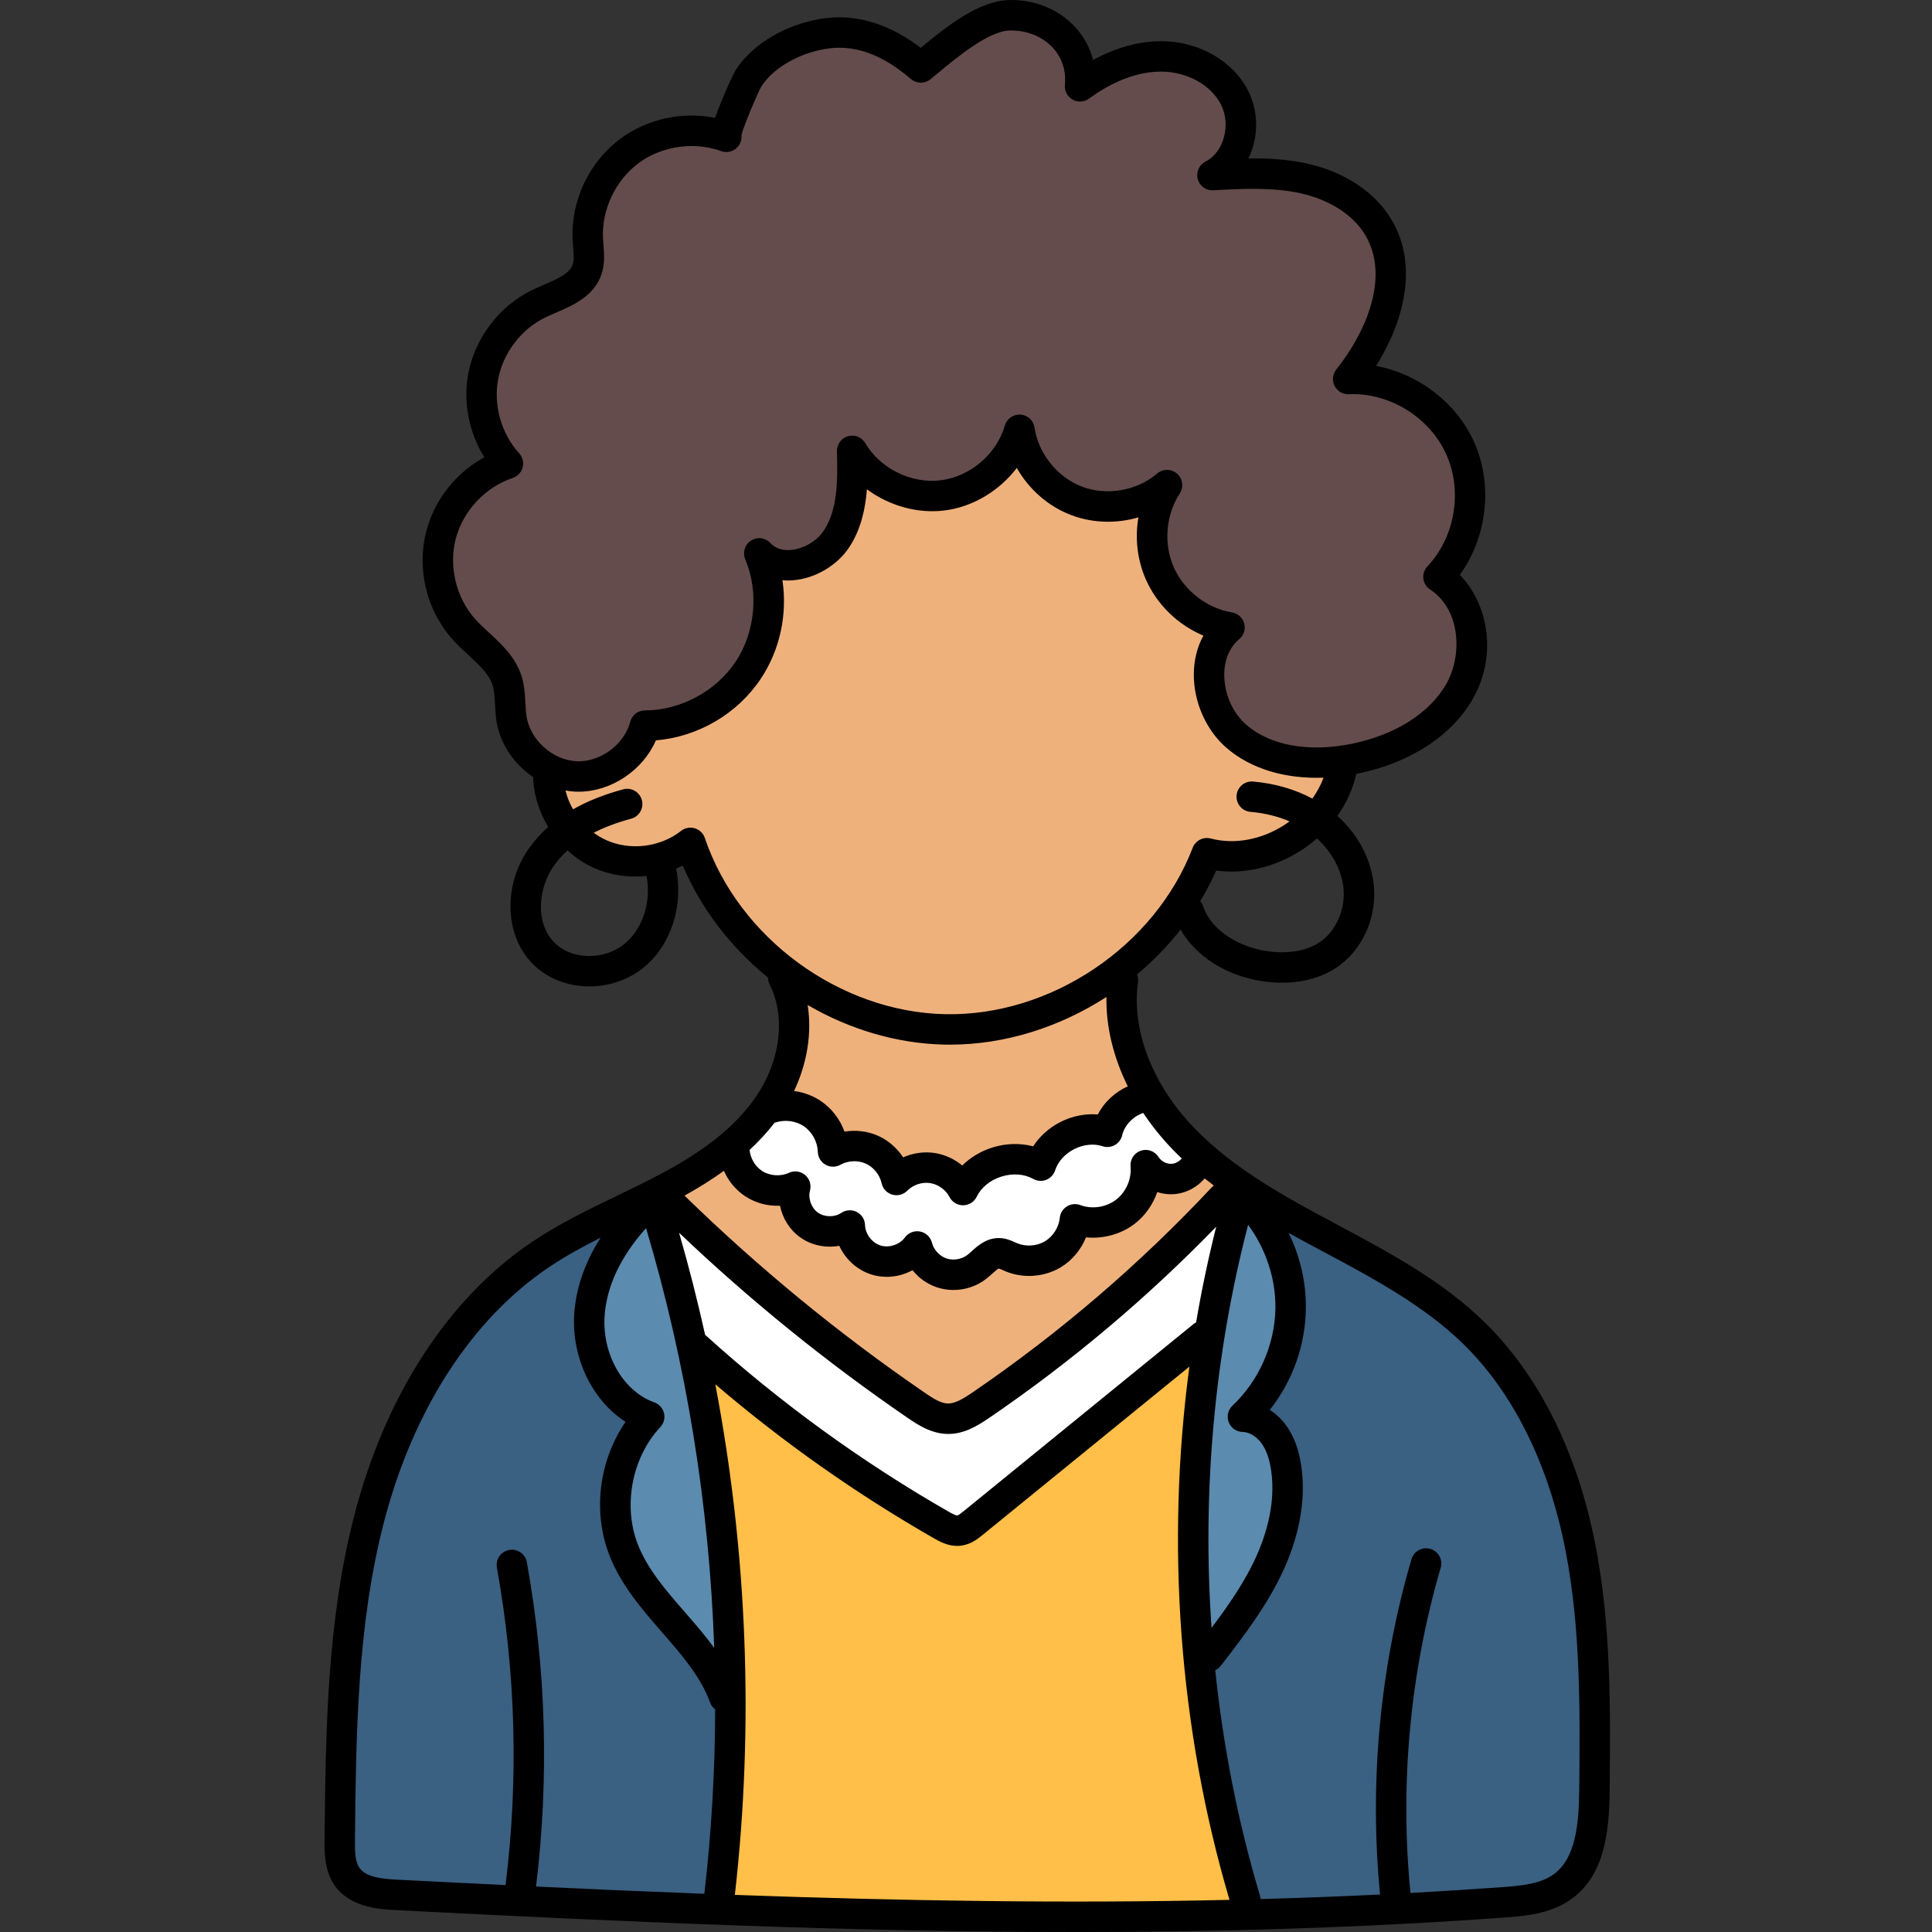
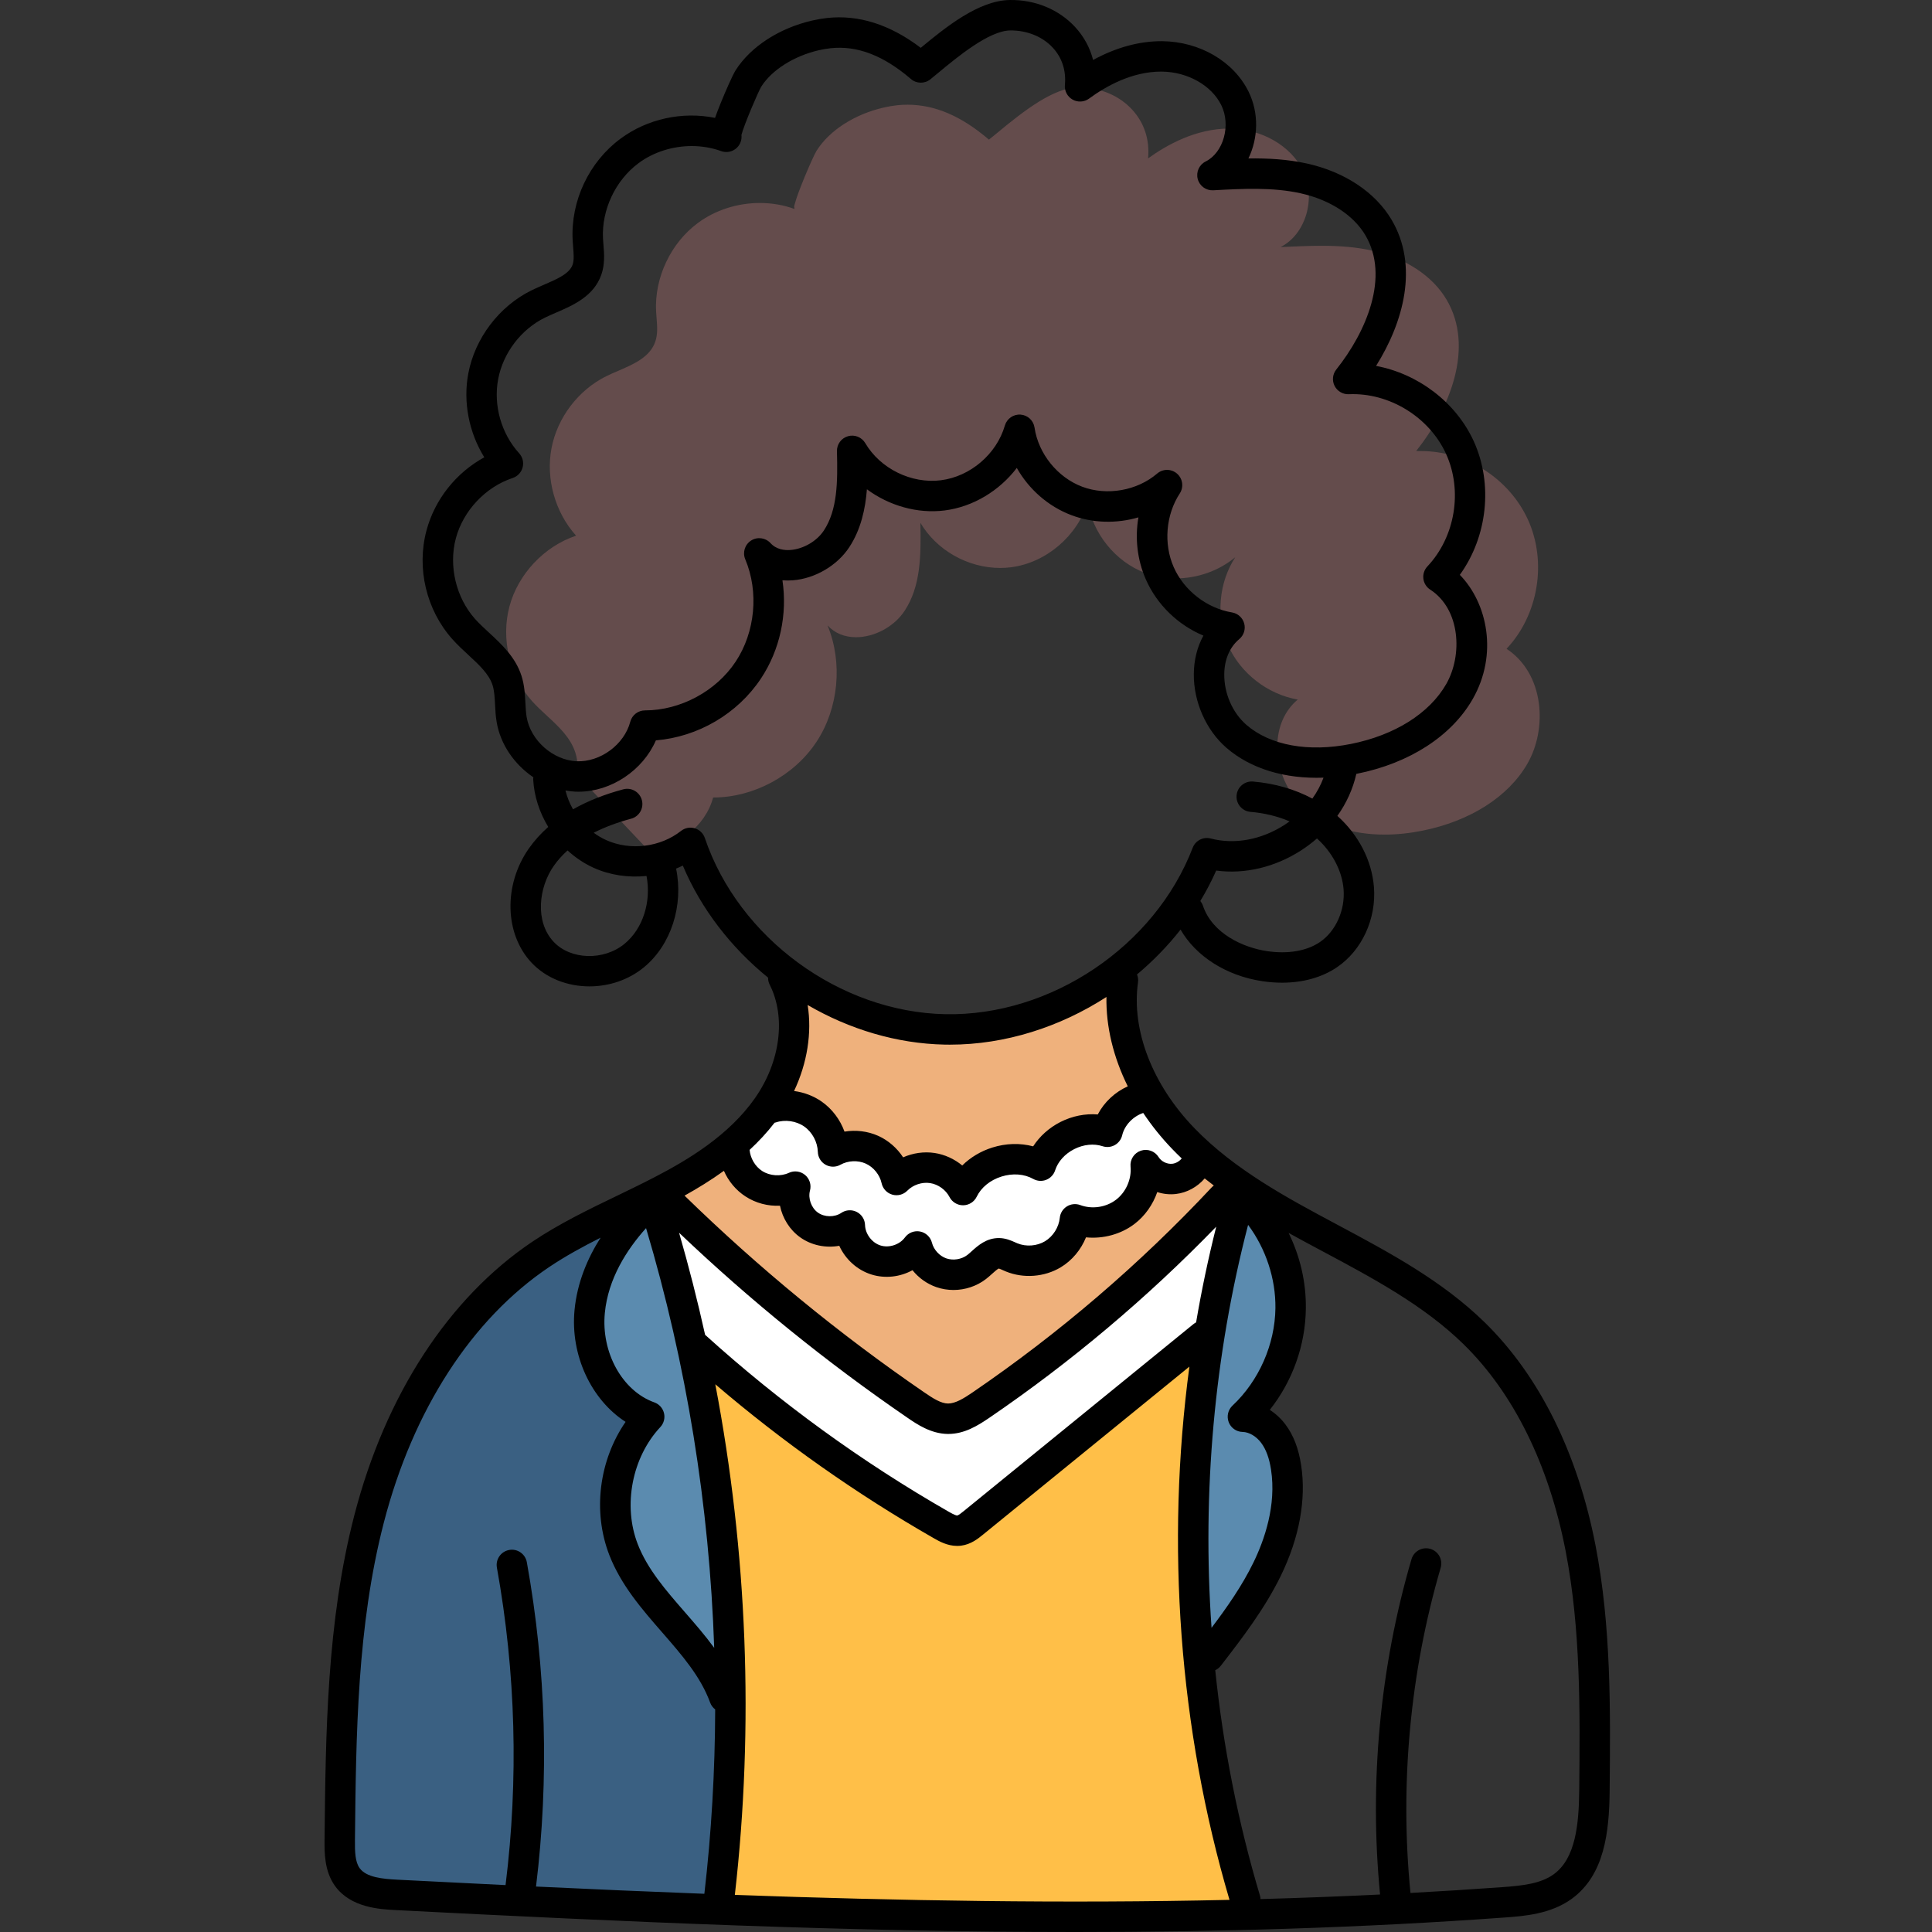
<svg xmlns="http://www.w3.org/2000/svg" height="512pt" viewBox="-86 0 512 512.001" width="512pt">
  <rect x="-86" y="0" width="512" height="512.001" fill="#333333" stroke="none" />
  <path d="m167.633 405.625c-1.133 0-2.219-.395-4.148-1.508-23.234-13.297-45.086-29.145-64.945-47.094l-.176-.133-1.094-.883-.305-1.371c-1.996-9.004-4.297-18.031-6.836-26.836l-4.098-14.191 10.699 10.188c18.66 17.766 38.855 34.129 60.031 48.637 2.191 1.496 5.176 3.535 8.434 3.578h.117c3.086 0 5.863-1.711 8.672-3.621 21.379-14.594 41.387-31.453 59.453-50.094l10.383-10.711-3.629 14.469c-2.07 8.254-3.844 16.688-5.266 25.059l-.34 1.996-1.812.906-60.828 49.527c-1.301 1.055-2.375 1.852-3.719 2.039l-.336.039zm0 0" fill="#fff" />
  <path d="m166.656 337.793c-1.102 0-2.164-.176-3.16-.52-3.102-1.078-5.609-3.809-6.406-6.965-1.852 2.461-4.949 3.996-8.133 3.996-.957 0-1.891-.137-2.781-.41-3.906-1.223-6.812-5.059-6.934-9.125-1.555.988-3.426 1.539-5.324 1.539-1.996 0-3.941-.602-5.484-1.695-3.09-2.207-4.621-6.461-3.652-10.125-1.469.621-3.109.977-4.777.977-2.234 0-4.445-.641-6.23-1.805-2.832-1.832-4.793-5.113-5.109-8.559l-.176-1.957 1.441-1.336c2.328-2.16 4.41-4.422 6.184-6.723l.789-1.02 1.23-.367c.133-.039.27-.074.41-.105 1.164-.367 2.398-.551 3.668-.551 2.602 0 5.16.789 7.207 2.219 3.191 2.238 5.219 6.027 5.312 9.895 1.715-.914 3.664-1.418 5.672-1.418 1.633 0 3.246.344 4.672.988 3.234 1.449 5.727 4.52 6.477 8 2.074-2.047 5.027-3.27 7.945-3.27.531 0 1.066.039 1.582.121 3.402.508 6.516 2.738 8.105 5.82 1.719-3.438 4.977-6.137 8.996-7.41 1.594-.5 3.207-.75 4.816-.75 2.43 0 4.773.586 6.766 1.699 1.129-3.348 3.699-6.25 7.109-7.977 2.094-1.059 4.375-1.617 6.605-1.617 1.387 0 2.727.211 3.984.633.988-4.055 4.215-7.504 8.266-8.828l2.887-.941 1.684 2.527c2.121 3.191 4.574 6.23 7.281 9.039.676.699 1.422 1.441 2.355 2.328l2.723 2.594-2.418 2.879c-1.309 1.559-3.16 2.586-5.074 2.809-.289.035-.57.051-.848.051-2.672 0-5.289-1.445-6.672-3.68.379 4.676-1.734 9.52-5.445 12.363-2.395 1.832-5.426 2.84-8.531 2.84-1.664 0-3.273-.285-4.785-.848-.406 3.773-2.645 7.316-5.875 9.262-1.863 1.121-4.051 1.715-6.32 1.715-1.586 0-3.172-.305-4.578-.887-.27-.117-.48-.211-.691-.305-.883-.395-1.754-.777-2.68-.793-1.703 0-2.953 1.016-4.539 2.449-.492.445-.941.844-1.398 1.199-1.711 1.316-3.891 2.043-6.145 2.043zm0 0" fill="#fff" />
  <path d="m231.082 431.672c-2.574-36.758.727-73.117 9.809-108.078l2.102-8.102 4.984 6.727c5.273 7.125 8.125 15.82 8.023 24.488-.133 10.676-4.855 21.41-12.629 28.719 2.988.105 6.004 1.793 8.066 4.566 1.68 2.238 2.781 5.141 3.355 8.855 1.609 10.48-1.84 20.457-5.016 26.984-3.289 6.75-7.664 12.871-11.516 17.969l-6.438 8.527zm0 0" fill="#5b8baf" />
  <path d="m100.039 439.059c-2.332-3.191-4.965-6.215-7.516-9.141-5.352-6.145-10.406-11.949-13.242-19.246-4.516-11.621-1.727-26.098 6.785-35.211-10.184-3.684-16.949-15.668-15.758-27.918.824-8.516 4.836-16.84 11.922-24.742l4.77-5.32 2.043 6.848c10.793 36.207 16.922 73.969 18.223 112.238l.441 12.996zm0 0" fill="#5b8baf" />
  <path d="m199.113 507.938c-27.688 0-57.293-.578-90.516-1.77l-4.32-.152.488-4.297c5.082-44.496 3.355-89.621-5.133-134.117l-2.137-11.195 8.664 7.406c17.781 15.195 37.062 28.777 57.309 40.367 1.113.645 2.621 1.512 4.191 1.512.176 0 .324-.008.469-.027 1.543-.195 2.816-1.23 3.836-2.059l62.539-50.906-1.336 10.004c-6.258 46.824-2.625 95.117 10.5 139.66l1.477 5.012-5.223.117c-13.148.293-26.879.445-40.809.445zm0 0" fill="#ffbf48" />
-   <path d="m67.316 205.754c-.238 0-.477-.004-.715-.016-8.184-.383-15.641-7-16.988-15.07-.219-1.328-.289-2.688-.359-4l-.008-.156c-.098-1.969-.207-4.191-.852-6.199-1.277-3.957-4.441-6.879-7.496-9.703-1.469-1.348-2.789-2.578-3.988-3.922-5.926-6.637-8.262-16.477-5.961-25.07 2.297-8.582 9.227-15.938 17.66-18.742-5.555-6.172-8.059-15.023-6.52-23.156 1.535-8.125 7.109-15.453 14.539-19.121 1.047-.512 2.148-.988 3.18-1.426 4.105-1.773 8.344-3.609 9.77-7.672.699-1.992.535-4.07.363-6.27-.059-.617-.102-1.207-.133-1.797-.457-8.93 3.883-18.117 11.059-23.418 4.609-3.422 10.453-5.312 16.445-5.312 3.191 0 6.273.531 9.164 1.582l-.082-.738.223-.781c.777-3.012 4.613-12.043 5.699-13.871l.062-.098c3.414-5.363 10.055-9.621 17.77-11.391 1.219-.277 2.387-.477 3.48-.598.938-.102 1.879-.152 2.805-.152 7.266 0 14.32 3.023 21.574 9.254.688-.527 1.398-1.113 2.152-1.738 7.309-6.07 14.996-12.004 21.496-12.098l.25-.004c5.484 0 10.598 2.133 14.027 5.852 3.242 3.508 4.719 7.988 4.262 12.957 4.98-3.586 12.699-7.895 21.469-7.895h.219c8.363.07 16.129 4.539 19.359 11.113 3.574 7.273.746 16.941-5.941 20.285 3.594-.137 7.234-.336 10.871-.336 5.207 0 9.449.406 13.359 1.273 8.828 1.957 16.027 6.684 19.742 12.965 7.539 12.723.797 29.078-8.023 40.141.285.023.559.027.828.027.156 0 .309-.004.465-.004 11.973 0 23.352 7.301 28.316 18.172 5.109 11.203 2.777 25.277-5.668 34.227 4.703 3.098 7.746 8.215 8.566 14.469.727 5.535-.383 11.359-3.039 15.98-5.027 8.758-15.191 15.234-27.883 17.77-3.395.68-6.742 1.023-9.949 1.023-8.602 0-15.934-2.41-21.203-6.973-4.527-3.922-7.305-10.23-7.242-16.461.039-5.082 1.965-9.469 5.418-12.352-7.992-1.383-15.242-7.016-18.488-14.414-3.25-7.398-2.488-16.551 1.934-23.316-4.246 3.555-9.965 5.617-15.73 5.617-2.855 0-5.602-.488-8.168-1.453-7.879-2.961-13.988-10.535-15.203-18.848-2.68 9.039-11.031 16.176-20.367 17.359-.938.117-1.887.176-2.832.176-8.57 0-16.871-4.695-21.148-11.965.184 8.961.047 16.883-4.18 23.32-2.535 3.859-7.188 6.594-11.852 6.961-.328.023-.668.039-1.023.039-3.07 0-5.688-1.086-7.562-3.141 4.098 9.891 2.953 22.023-2.965 30.934-5.914 8.922-16.648 14.688-27.352 14.688-2.051 7.703-9.609 13.492-17.605 13.492zm0 0" fill="#644c4c" />
-   <path d="m244.066 503.52c-5.805-19.414-9.84-39.762-11.996-60.477l-.289-2.793 2.531-1.223.117-.117c5.289-6.848 11.285-14.609 15.406-23.055 4.562-9.367 6.297-18.715 5.023-27.016-.578-3.723-1.684-6.629-3.367-8.879-.887-1.191-1.941-2.18-3.145-2.949l-3.727-2.383 2.742-3.469c5.512-6.965 8.602-15.648 8.699-24.445.07-6.238-1.371-12.539-4.168-18.215l-5.652-11.477 11.184 6.207c2.473 1.375 5.094 2.793 8.492 4.594l.707.379c13.363 7.141 27.133 14.5 38.016 25.16 13.852 13.559 23.598 33.219 28.18 56.855 4.102 21.148 3.895 43.023 3.695 64.176-.102 10.156-1.18 20.227-8.32 25.484-4.32 3.168-9.738 3.793-15.859 4.238-7.812.562-15.77 1.059-24.324 1.527l-3.816.207-.379-3.805c-2.922-29.191-.105-59.516 8.141-87.691-8.262 28.004-11.094 58.207-8.242 87.324l.41 4.184-4.199.203c-10.859.523-21.543.934-31.75 1.211l-3.848.105zm0 0" fill="#3a6082" />
+   <path d="m67.316 205.754l-.008-.156c-.098-1.969-.207-4.191-.852-6.199-1.277-3.957-4.441-6.879-7.496-9.703-1.469-1.348-2.789-2.578-3.988-3.922-5.926-6.637-8.262-16.477-5.961-25.07 2.297-8.582 9.227-15.938 17.66-18.742-5.555-6.172-8.059-15.023-6.52-23.156 1.535-8.125 7.109-15.453 14.539-19.121 1.047-.512 2.148-.988 3.18-1.426 4.105-1.773 8.344-3.609 9.77-7.672.699-1.992.535-4.07.363-6.27-.059-.617-.102-1.207-.133-1.797-.457-8.93 3.883-18.117 11.059-23.418 4.609-3.422 10.453-5.312 16.445-5.312 3.191 0 6.273.531 9.164 1.582l-.082-.738.223-.781c.777-3.012 4.613-12.043 5.699-13.871l.062-.098c3.414-5.363 10.055-9.621 17.77-11.391 1.219-.277 2.387-.477 3.48-.598.938-.102 1.879-.152 2.805-.152 7.266 0 14.32 3.023 21.574 9.254.688-.527 1.398-1.113 2.152-1.738 7.309-6.07 14.996-12.004 21.496-12.098l.25-.004c5.484 0 10.598 2.133 14.027 5.852 3.242 3.508 4.719 7.988 4.262 12.957 4.98-3.586 12.699-7.895 21.469-7.895h.219c8.363.07 16.129 4.539 19.359 11.113 3.574 7.273.746 16.941-5.941 20.285 3.594-.137 7.234-.336 10.871-.336 5.207 0 9.449.406 13.359 1.273 8.828 1.957 16.027 6.684 19.742 12.965 7.539 12.723.797 29.078-8.023 40.141.285.023.559.027.828.027.156 0 .309-.004.465-.004 11.973 0 23.352 7.301 28.316 18.172 5.109 11.203 2.777 25.277-5.668 34.227 4.703 3.098 7.746 8.215 8.566 14.469.727 5.535-.383 11.359-3.039 15.98-5.027 8.758-15.191 15.234-27.883 17.77-3.395.68-6.742 1.023-9.949 1.023-8.602 0-15.934-2.41-21.203-6.973-4.527-3.922-7.305-10.23-7.242-16.461.039-5.082 1.965-9.469 5.418-12.352-7.992-1.383-15.242-7.016-18.488-14.414-3.25-7.398-2.488-16.551 1.934-23.316-4.246 3.555-9.965 5.617-15.73 5.617-2.855 0-5.602-.488-8.168-1.453-7.879-2.961-13.988-10.535-15.203-18.848-2.68 9.039-11.031 16.176-20.367 17.359-.938.117-1.887.176-2.832.176-8.57 0-16.871-4.695-21.148-11.965.184 8.961.047 16.883-4.18 23.32-2.535 3.859-7.188 6.594-11.852 6.961-.328.023-.668.039-1.023.039-3.07 0-5.688-1.086-7.562-3.141 4.098 9.891 2.953 22.023-2.965 30.934-5.914 8.922-16.648 14.688-27.352 14.688-2.051 7.703-9.609 13.492-17.605 13.492zm0 0" fill="#644c4c" />
  <path d="m100.508 505.879c-13.965-.527-28.57-1.156-44.648-1.922l-4.301-.203.523-4.277c3.453-28.258 2.645-56.773-2.398-84.754 5.012 28.203 5.797 56.914 2.266 85.352l-.457 3.688-3.707-.184c-9.555-.473-19.125-.949-28.707-1.441-4.82-.246-10.191-.832-12.984-4.672-1.949-2.688-2.07-6.223-2.023-9.914.285-28.086.574-57.145 7.758-84.949 7.977-30.906 24.141-55.824 45.516-70.16 3.859-2.594 8.316-5.137 14.027-8.012l12.984-6.531-7.812 12.254c-3.605 5.66-5.727 11.508-6.301 17.391-1.008 10.348 3.695 20.758 11.703 25.906l3.473 2.23-2.344 3.402c-6.367 9.238-7.844 21.352-3.855 31.609 2.84 7.305 8.137 13.383 13.258 19.262 5.547 6.383 10.73 12.34 13.473 19.879l1.578 1.207.004 1.992c-.039 16.438-1.016 33.027-2.898 49.309l-.422 3.676zm0 0" fill="#3a6082" />
  <g fill="#efb17c">
-     <path d="m165.73 272.785c-.43 0-.855-.004-1.289-.016-29.594-.594-57.957-21.371-67.441-49.406-4.07 3.156-9.227 4.906-14.562 4.906-3.289 0-6.555-.688-9.441-1.992-1.438-.656-2.785-1.449-4.031-2.367l-5.207-3.84.531-.27-1.902-3.34c-1.082-1.891-1.891-3.914-2.41-6.008l-1.48-5.98 6.066 1.078c.75.137 1.418.215 2.031.242.23.016.41.016.582.016h.145c7.051 0 13.973-4.602 16.832-11.191l.953-2.195 2.387-.199c10.027-.828 19.312-6.289 24.836-14.613 4.43-6.688 6.281-15.16 5.078-23.238l-.75-5.027 5.059.453c.336.027.672.043 1.02.043.352 0 .711-.016 1.07-.047 4.645-.363 9.43-3.168 11.934-6.988 2.27-3.461 3.586-7.859 4.016-13.453l.555-7.211 5.816 4.305c4.383 3.246 9.695 5.035 14.961 5.035.926 0 1.855-.059 2.762-.172 6.246-.785 12.398-4.422 16.445-9.727l3.684-4.824 2.98 5.285c2.812 4.984 7.227 8.801 12.426 10.75 2.617.98 5.395 1.477 8.258 1.477 2.348 0 4.68-.336 6.938-1l6.16-1.805-1.094 6.328c-.84 4.84-.262 9.723 1.672 14.117 2.504 5.715 7.297 10.395 13.152 12.852l4.109 1.723-2.156 3.898c-1.309 2.375-2.016 5.234-2.039 8.27-.059 6.258 2.723 12.578 7.258 16.504 5.266 4.559 12.629 6.965 21.289 6.965.559 0 1.117-.008 1.68-.031l5.973-.215-2.078 5.605c-.848 2.285-2.012 4.465-3.461 6.484l-1.82 2.527.492.211-5.551 4.168c-.516.387-1.043.75-1.609 1.109-5.004 3.227-10.605 4.938-16.188 4.938-2.23 0-4.418-.281-6.512-.828-10.414 27.059-39.043 46.691-68.117 46.691-.004.004-.008.004-.008.004zm-85.496-59.68c-4.719 1.199-8.879 2.852-12.395 4.852l-.504.285 2.188-1.113c3.184-1.625 6.789-2.98 10.711-4.023zm165.496-2c4.113.414 8.012 1.363 11.594 2.883l1.777.758c-4.012-2-8.504-3.227-13.371-3.641zm0 0" />
    <path d="m165.188 375.953c-3.008-.051-5.688-1.727-8.395-3.586-22.691-15.531-44.285-33.246-64.176-52.652l-3.848-3.754 4.699-2.605c3.723-2.062 7-4.129 10.031-6.316l4.016-2.902 1.988 4.539c.918 2.102 2.387 3.848 4.242 5.051 1.84 1.191 3.996 1.824 6.23 1.824.184 0 .363-.004.547-.016l3.43-.16.68 3.367c.484 2.402 1.855 4.562 3.762 5.926 1.547 1.098 3.508 1.707 5.527 1.707.602 0 1.203-.055 1.789-.16l3.062-.551 1.289 2.832c1.18 2.594 3.457 4.629 6.086 5.449.918.285 1.875.43 2.852.43 1.699 0 3.395-.438 4.902-1.262l2.938-1.609 2.098 2.613c1.199 1.492 2.77 2.605 4.531 3.215 1.023.352 2.109.531 3.223.531 2.238 0 4.426-.734 6.16-2.07.5-.387.969-.812 1.359-1.172 1.297-1.172 2.113-1.824 3.043-2.18l1.199-.465 1.246.328c.48.125.984.336 1.695.656l.75.324c1.352.555 2.934.859 4.531.859 2.262 0 4.523-.609 6.375-1.723 2.238-1.352 4.027-3.484 5.035-5.996l1.117-2.789 2.992.297c.469.043.945.07 1.422.07 3.176 0 6.234-1.008 8.617-2.836 2.094-1.602 3.754-3.938 4.68-6.578l1.297-3.703 3.73 1.227c.77.254 1.578.383 2.395.383.285 0 .57-.016.852-.047 1.875-.223 3.719-1.23 5.047-2.766l2.516-2.902 3.004 2.395c.77.613 1.559 1.227 2.348 1.832l4.34 3.32-4.434 3.102c-19.293 20.594-40.828 39.051-64.07 54.918-2.66 1.816-5.523 3.59-8.668 3.605zm0 0" />
    <path d="m166.469 311.957c-1.594-1.309-3.449-2.152-5.375-2.441-.527-.078-1.059-.117-1.586-.117-1.539 0-3.113.336-4.551.973l-3.102 1.371-1.859-2.836c-1.223-1.867-2.965-3.375-4.906-4.246-1.426-.641-3.055-.98-4.699-.98-.652 0-1.309.055-1.945.16l-3.27.531-1.133-3.109c-.898-2.461-2.527-4.613-4.586-6.055-1.586-1.109-3.508-1.84-5.555-2.113l-5.43-.723 2.344-4.953c3.145-6.648 4.309-13.914 3.273-20.453l-1.316-8.316 7.277 4.234c10.789 6.277 22.68 9.719 34.387 9.949.484.008.895.02 1.305.02 13.566 0 27.16-4.148 39.309-12l6.312-4.082-.145 7.516c-.133 7.086 1.676 14.633 5.238 21.832l1.844 3.727-3.801 1.699c-2.586 1.156-4.73 3.164-6.039 5.656l-1.227 2.344-2.641-.215c-.363-.031-.727-.047-1.094-.047-2.266 0-4.566.562-6.66 1.625-2.359 1.203-4.324 2.953-5.672 5.055l-1.582 2.457-2.824-.754c-1.207-.324-2.477-.488-3.773-.488-1.617 0-3.238.25-4.816.75-2.426.766-4.621 2.074-6.348 3.785l-2.566 2.543zm0 0" />
  </g>
  <path d="m336.809 409.441c-4.75-24.457-14.891-44.852-29.328-58.98-11.316-11.074-25.367-18.578-38.953-25.836l-.691-.371c-12.488-6.672-26.645-14.234-37.328-25.301-11.133-11.527-16.711-25.973-14.922-38.641.102-.727-.012-1.434-.27-2.07 4.254-3.559 8.137-7.543 11.547-11.891 4.02 7.039 12.094 12.242 21.664 13.676 1.777.266 3.523.398 5.223.398 5.551 0 10.605-1.402 14.574-4.098 6.617-4.492 10.457-12.848 9.781-21.281-.562-7.023-4.066-13.785-9.688-18.824 2.418-3.402 4.137-7.18 5.023-11.141.062-.012.129-.023.195-.035 13.848-2.766 25.004-9.961 30.613-19.734 6.852-11.938 3.887-25.543-3.379-32.973 7.285-10.066 8.875-24.043 3.688-35.41-4.727-10.352-14.773-17.879-25.883-19.961 7.281-11.629 11.363-26.488 4.094-38.758-4.293-7.25-12.441-12.664-22.359-14.863-5.203-1.152-10.418-1.426-15.566-1.363 2.59-5.332 2.84-12 .047-17.68-3.953-8.039-12.953-13.297-22.93-13.391-5.961-.035-12.199 1.648-18.277 4.98-.832-3.246-2.445-6.227-4.77-8.738-4.289-4.641-10.582-7.266-17.32-7.152-8.258.117-17.051 7.258-23.586 12.672-8.113-6.164-16.441-8.824-24.809-7.91-1.301.145-2.637.371-3.965.68-8.73 2.004-16.309 6.926-20.277 13.16-.848 1.336-2.77 5.777-3.852 8.438-.684 1.684-1.215 3.059-1.617 4.195-8.641-1.746-17.902.223-25.043 5.508-8.363 6.188-13.227 16.492-12.691 26.883.031.617.082 1.238.133 1.863.145 1.773.281 3.453-.141 4.652-.84 2.398-4.109 3.809-7.57 5.301-1.098.473-2.234.965-3.332 1.504-8.551 4.211-14.965 12.641-16.738 22.004-1.438 7.57.176 15.688 4.234 22.238-7.438 4.059-13.105 11.117-15.316 19.379-2.68 10.023-.055 21.066 6.852 28.812 1.359 1.527 2.84 2.891 4.27 4.211 2.797 2.582 5.434 5.02 6.383 7.965.477 1.488.566 3.266.664 5.148.078 1.488.152 3.031.422 4.629.996 5.965 4.727 11.266 9.719 14.645-.02.203-.039.402-.031.609.246 4.434 1.68 8.758 3.988 12.559-1.961 1.73-3.672 3.617-5.117 5.672-6.777 9.637-6.484 22.66.68 30.293 3.918 4.172 9.586 6.289 15.352 6.289 5.125 0 10.328-1.672 14.453-5.066 7.211-5.945 10.52-16.398 8.512-26.152.605-.246 1.199-.508 1.785-.797 4.871 11.555 12.809 21.742 22.59 29.695-.004.621.117 1.25.418 1.84 4.371 8.637 2.852 20.441-3.871 30.07-6.953 9.957-17.887 16.441-26.633 20.977-3.277 1.703-6.691 3.352-9.992 4.945-7.496 3.617-15.246 7.359-22.383 12.148-22.199 14.895-38.957 40.652-47.188 72.52-7.289 28.238-7.594 57.566-7.887 85.934-.031 3.332-.086 8.367 2.812 12.34 4.176 5.727 11.898 6.121 16.051 6.336 60.594 3.113 120.414 5.809 180.141 5.809 37.855 0 75.68-1.082 113.613-3.832 5.215-.375 12.363-.895 17.965-5.012 8.59-6.312 9.875-17.512 9.984-28.672.207-21.371.422-43.469-3.766-65.043zm-97.188-32.547c.59 1.531 2.043 2.555 3.684 2.586 1.727.035 3.617 1.145 4.926 2.902 1.285 1.719 2.137 4.035 2.605 7.078 1.457 9.449-1.727 18.602-4.656 24.617-3.004 6.16-6.98 11.848-11.109 17.316-2.512-35.871.711-72.227 9.688-106.789 4.688 6.312 7.336 14.234 7.242 22.062-.113 9.605-4.367 19.266-11.375 25.84-1.195 1.121-1.59 2.855-1.004 4.387zm-9.336-26-60.863 49.547c-.418.34-1.395 1.133-1.75 1.184-.273.027-1.008-.293-2.191-.969-23.059-13.203-44.738-28.938-64.441-46.762-.051-.051-.117-.082-.172-.129-2.02-9.102-4.32-18.133-6.902-27.07 18.812 17.906 39.137 34.371 60.535 49.031 2.457 1.684 6.172 4.227 10.645 4.285h.164c4.234 0 7.715-2.129 10.918-4.312 21.652-14.777 41.836-31.785 60.086-50.613-2.102 8.363-3.883 16.824-5.332 25.352-.242.125-.473.277-.695.457zm-140.32 23.598c-.32-1.32-1.285-2.391-2.562-2.844-8.496-3.035-14.133-13.234-13.113-23.723.879-9.062 5.797-16.746 10.922-22.457 10.719 35.965 16.781 73.555 18.062 111.234-2.41-3.297-5.09-6.379-7.73-9.41-5.117-5.879-9.953-11.43-12.531-18.07-3.98-10.242-1.523-23 5.98-31.027.926-.992 1.293-2.383.973-3.703zm21.609-57.414c2.727 1.77 5.953 2.605 9.133 2.449.676 3.32 2.562 6.395 5.367 8.391 2.988 2.129 6.789 2.879 10.344 2.23 1.625 3.562 4.715 6.426 8.543 7.617 3.641 1.133 7.594.645 10.859-1.145 1.641 2.039 3.836 3.625 6.336 4.488 1.465.508 3 .754 4.531.754 3.07 0 6.133-.996 8.598-2.898.598-.461 1.129-.938 1.637-1.398.52-.469 1.375-1.242 1.762-1.395.234.055.723.273 1.059.426.277.121.551.246.828.359 4.656 1.91 10.223 1.488 14.535-1.105 3.016-1.816 5.379-4.676 6.695-7.941 4.531.453 9.262-.801 12.875-3.57 2.773-2.125 4.859-5.117 6.012-8.426 1.586.512 3.281.699 4.953.504 2.965-.348 5.695-1.887 7.617-4.121.797.641 1.602 1.266 2.418 1.879-.199.148-.391.309-.566.496-19.055 20.359-40.395 38.648-63.426 54.367-2.27 1.547-4.465 2.898-6.43 2.91-1.883-.023-3.918-1.316-6.191-2.871-22.629-15.5-44.008-33.066-63.652-52.223 3.391-1.887 6.949-4.055 10.434-6.574 1.195 2.742 3.172 5.137 5.73 6.797zm158.492-81.387c.438 5.508-2.082 11.117-6.273 13.965-3.504 2.383-8.504 3.234-14.07 2.398-6.27-.938-14.465-4.656-16.934-12.039-.156-.469-.398-.879-.691-1.242 1.57-2.598 2.984-5.289 4.211-8.066 7.512 1.012 15.52-.852 22.457-5.316 1.508-.969 2.926-2.039 4.242-3.188 4.055 3.637 6.668 8.59 7.059 13.488zm-216.828-49.391c-.113-2.211-.242-4.715-1.039-7.207-1.598-4.965-5.312-8.395-8.59-11.422-1.348-1.246-2.621-2.422-3.723-3.652-5.043-5.656-7.035-14.047-5.078-21.367 1.957-7.324 7.871-13.598 15.066-15.98 1.293-.43 2.285-1.488 2.629-2.809.348-1.32 0-2.727-.918-3.734-4.746-5.211-6.879-12.746-5.562-19.672 1.309-6.926 6.055-13.16 12.375-16.273.918-.449 1.914-.879 2.969-1.336 4.441-1.918 9.969-4.301 11.984-10.027.988-2.82.766-5.566.566-7.988-.043-.539-.09-1.082-.117-1.617-.395-7.609 3.312-15.457 9.438-19.988 4-2.961 9.055-4.52 14.074-4.52 2.66 0 5.312.438 7.797 1.336 2.098.762 4.406-.32 5.164-2.414.223-.617.289-1.254.215-1.863.703-2.723 4.426-11.418 5.266-12.828 2.816-4.422 8.672-8.113 15.285-9.637 1.023-.234 2.047-.41 3.035-.516 7.059-.777 14.039 1.895 21.332 8.152 1.477 1.27 3.648 1.301 5.164.074.66-.539 1.379-1.133 2.141-1.762 5.008-4.152 13.395-11.105 18.996-11.184 4.418-.043 8.543 1.602 11.285 4.562 2.461 2.66 3.574 6.078 3.219 9.879-.145 1.582.648 3.098 2.031 3.883 1.379.781 3.09.68 4.371-.262 4.457-3.273 11.363-7.152 19.051-7.152h.219c6.848.066 13.188 3.641 15.77 8.891 2.609 5.309.598 12.566-4.145 14.93-1.711.855-2.586 2.793-2.098 4.641.488 1.848 2.195 3.094 4.117 2.992 7.719-.422 15.699-.855 23.133.793 7.75 1.715 14.008 5.762 17.168 11.098 6.5 10.973.281 25.59-7.703 35.609-.984 1.238-1.156 2.934-.441 4.34.715 1.41 2.199 2.273 3.766 2.203 10.719-.473 21.316 6.047 25.77 15.809 4.457 9.758 2.422 22.023-4.941 29.824-.824.871-1.215 2.062-1.07 3.25.141 1.191.805 2.254 1.812 2.902 7.996 5.176 8.648 17.352 4.234 25.047-4.449 7.754-13.637 13.527-25.199 15.84-11.316 2.262-21.43.418-27.75-5.055-3.66-3.172-5.91-8.305-5.863-13.402.031-3.891 1.445-7.199 3.977-9.316 1.207-1.008 1.719-2.629 1.305-4.152-.414-1.52-1.676-2.656-3.23-2.918-6.672-1.105-12.738-5.828-15.457-12.02-2.719-6.195-2.082-13.855 1.617-19.516 1.098-1.68.793-3.91-.711-5.234-1.508-1.324-3.758-1.34-5.281-.035-5.32 4.547-13.293 5.953-19.848 3.496-6.551-2.457-11.637-8.758-12.652-15.68-.277-1.879-1.824-3.309-3.715-3.438-1.902-.125-3.617 1.082-4.148 2.902-2.184 7.555-9.16 13.52-16.965 14.5-7.805.98-16.043-3.066-20.031-9.844-.934-1.586-2.82-2.336-4.586-1.828-1.77.508-2.969 2.145-2.918 3.984.223 8.258.117 15.543-3.461 20.992-1.852 2.82-5.395 4.898-8.824 5.168-1.562.125-3.754-.094-5.316-1.812-1.32-1.449-3.496-1.742-5.152-.684-1.656 1.055-2.309 3.152-1.547 4.961 3.648 8.66 2.645 19.32-2.551 27.148-5.195 7.832-14.625 12.895-24.023 12.902-1.828.004-3.43 1.238-3.895 3.008-1.594 6.059-7.965 10.75-14.242 10.469-6.258-.289-12.191-5.547-13.223-11.73-.191-1.145-.258-2.391-.324-3.711zm26.285 63.812c-5.504 4.531-14.285 4.293-18.797-.516-5.055-5.383-3.953-14.465.035-20.137 1.027-1.461 2.242-2.824 3.645-4.082 2.055 1.879 4.379 3.453 6.918 4.602 4.359 1.969 9.246 2.656 14.012 2.164 1.305 6.797-.934 13.949-5.812 17.969zm21.266-28.031c-.418-1.242-1.414-2.203-2.672-2.574-1.254-.375-2.613-.113-3.641.699-5.492 4.328-13.461 5.301-19.832 2.426-1.168-.527-2.273-1.184-3.305-1.941 2.898-1.48 6.199-2.727 9.914-3.723 2.152-.578 3.426-2.789 2.848-4.938-.578-2.152-2.789-3.43-4.938-2.848-5.031 1.348-9.473 3.121-13.309 5.301-.891-1.566-1.566-3.25-1.996-4.996.844.148 1.691.266 2.555.305.301.012.602.02.902.02 8.676 0 17.062-5.676 20.504-13.605 11.148-.918 21.625-7.023 27.84-16.387 5.07-7.645 7.039-17.059 5.695-26.039.902.078 1.836.082 2.789.004 5.871-.461 11.734-3.906 14.93-8.777 3.082-4.699 4.262-10.141 4.668-15.34 5.859 4.336 13.363 6.52 20.594 5.609 7.539-.949 14.527-5.227 19.129-11.266 3.203 5.664 8.344 10.215 14.516 12.531 5.684 2.133 11.961 2.254 17.715.566-.945 5.492-.316 11.238 1.953 16.41 2.965 6.754 8.543 12.109 15.27 14.93-1.633 2.957-2.512 6.422-2.543 10.172-.062 7.391 3.25 14.887 8.648 19.562 6.41 5.555 15.504 8.281 25.727 7.914-.715 1.938-1.711 3.801-2.957 5.539-4.637-2.473-9.965-4.023-15.723-4.516-2.223-.188-4.172 1.457-4.359 3.676s1.457 4.172 3.676 4.359c3.746.316 7.238 1.184 10.371 2.52-.441.324-.891.641-1.359.941-6.125 3.941-13.25 5.254-19.531 3.602-1.992-.523-4.055.535-4.793 2.457-10.016 26.113-37.59 44.648-65.551 44.102-27.965-.562-54.77-20.203-63.734-46.695zm63.574 54.754c.461.008.918.012 1.379.012 14.645 0 29.129-4.66 41.48-12.637-.148 7.812 1.82 15.945 5.652 23.684-3.383 1.512-6.23 4.164-7.953 7.449-3.301-.27-6.758.406-9.891 1.996-3.004 1.527-5.508 3.785-7.234 6.457-3.43-.914-7.203-.824-10.82.316-3.074.965-5.809 2.617-7.969 4.754-2.094-1.727-4.641-2.902-7.328-3.309-2.816-.426-5.738.004-8.34 1.152-1.617-2.465-3.918-4.488-6.605-5.695-2.777-1.25-5.93-1.613-8.934-1.121-1.156-3.18-3.273-6.02-6.051-7.961-2.16-1.512-4.699-2.457-7.312-2.801 3.504-7.422 4.762-15.449 3.602-22.789 11.047 6.426 23.578 10.238 36.324 10.492zm-45.086 20.695c.105-.027.211-.035.312-.07 2.457-.828 5.418-.406 7.539 1.082 2.125 1.484 3.539 4.121 3.605 6.711.035 1.414.805 2.707 2.035 3.406 1.23.699 2.738.703 3.969.008 1.984-1.117 4.613-1.234 6.688-.301 2.078.934 3.73 2.977 4.211 5.203.316 1.449 1.398 2.609 2.82 3.02 1.426.414 2.961.008 3.996-1.047 1.52-1.547 3.883-2.34 6.023-2.012 2.141.324 4.168 1.773 5.156 3.699.695 1.34 2.078 2.184 3.582 2.184h.055c1.523-.02 2.91-.902 3.574-2.273 1.191-2.461 3.578-4.402 6.551-5.336 2.969-.938 6.043-.707 8.426.629 1.055.59 2.316.676 3.441.234 1.125-.445 1.992-1.367 2.363-2.52.746-2.316 2.59-4.363 5.055-5.617 2.469-1.25 5.211-1.531 7.523-.766 1.07.355 2.246.246 3.234-.305.988-.551 1.699-1.496 1.957-2.598.637-2.695 2.922-5.039 5.578-5.91 2.234 3.344 4.809 6.57 7.734 9.602.805.84 1.633 1.652 2.469 2.449-.621.75-1.531 1.297-2.477 1.406-1.387.16-2.914-.578-3.648-1.762-.984-1.59-2.938-2.297-4.711-1.699-1.773.598-2.906 2.336-2.73 4.199.312 3.316-1.195 6.77-3.84 8.793-2.645 2.027-6.367 2.582-9.488 1.418-1.172-.438-2.484-.305-3.547.359-1.059.66-1.754 1.781-1.875 3.027-.242 2.48-1.777 4.914-3.91 6.199-2.137 1.285-5.008 1.504-7.312.555-.203-.082-.406-.172-.605-.262-1.043-.469-2.469-1.105-4.219-1.137-3.367-.043-5.637 1.988-7.293 3.484-.414.375-.805.727-1.152.996-1.523 1.172-3.762 1.535-5.574.91s-3.348-2.297-3.816-4.156c-.387-1.512-1.609-2.668-3.141-2.969-1.527-.297-3.098.316-4.02 1.574-1.41 1.922-4.184 2.836-6.457 2.129-2.277-.707-4.043-3.039-4.113-5.418-.043-1.469-.883-2.801-2.191-3.469-1.309-.672-2.879-.578-4.098.246-1.781 1.207-4.449 1.176-6.203-.074s-2.652-3.762-2.098-5.84c.406-1.512-.102-3.121-1.297-4.129-1.199-1.008-2.875-1.23-4.293-.57-2.207 1.027-5.062.824-7.102-.496-1.848-1.199-3.113-3.375-3.312-5.578 2.359-2.188 4.602-4.578 6.625-7.211zm-109.949 197.574c-1.223-1.672-1.293-4.387-1.262-7.504.285-27.883.582-56.715 7.629-84 7.734-29.953 23.316-54.047 43.871-67.84 4.289-2.879 8.918-5.398 13.602-7.762-3.477 5.465-6.203 11.891-6.906 19.148-1.168 12.012 4.453 23.836 13.523 29.668-7.012 10.16-8.793 23.75-4.293 35.328 3.094 7.949 8.621 14.301 13.973 20.441 5.262 6.039 10.227 11.746 12.727 18.621.273.75.75 1.359 1.34 1.812-.043 16.352-1 32.68-2.867 48.859-14.84-.562-29.707-1.211-44.613-1.918 3.496-28.637 2.688-57.539-2.434-85.949-.395-2.191-2.492-3.652-4.68-3.25-2.191.395-3.648 2.488-3.254 4.68 5.012 27.812 5.773 56.105 2.293 84.133-9.547-.461-19.113-.941-28.695-1.434-3.891-.199-8.188-.613-9.953-3.035zm99.414 7.07c5.117-44.844 3.312-90.812-5.18-135.328 17.969 15.363 37.406 29.066 57.914 40.805 1.367.785 3.555 2.035 6.184 2.035.336 0 .68-.02 1.031-.062 2.633-.336 4.551-1.898 5.82-2.934l54.691-44.52c-6.305 47.156-2.746 95.953 10.629 141.316-43.605.988-87.223.25-131.09-1.312zm223.77-27.77c-.086 9.066-.961 18.039-6.695 22.254-3.449 2.535-8.277 3.07-13.773 3.465-8.086.586-16.172 1.09-24.25 1.531-2.871-28.699-.105-58.496 8.004-86.176.625-2.137-.602-4.379-2.738-5.004-2.133-.625-4.375.602-5 2.738-8.359 28.539-11.23 59.254-8.324 88.855-10.562.512-21.117.918-31.676 1.211-.02-.301-.062-.602-.152-.902-5.805-19.402-9.75-39.461-11.855-59.75.559-.266 1.066-.656 1.473-1.18 5.434-7.027 11.59-14.988 15.902-23.84 4.926-10.109 6.785-20.266 5.379-29.375-.672-4.379-2.02-7.871-4.109-10.676-1.184-1.582-2.613-2.91-4.188-3.918 6.016-7.605 9.441-17.105 9.555-26.879.086-6.973-1.531-13.844-4.578-20.023 2.898 1.602 5.766 3.141 8.555 4.629l.691.367c13.086 6.992 26.621 14.223 37.109 24.488 13.266 12.98 22.617 31.914 27.055 54.758 4.031 20.77 3.82 42.453 3.617 63.426zm0 0" />
</svg>